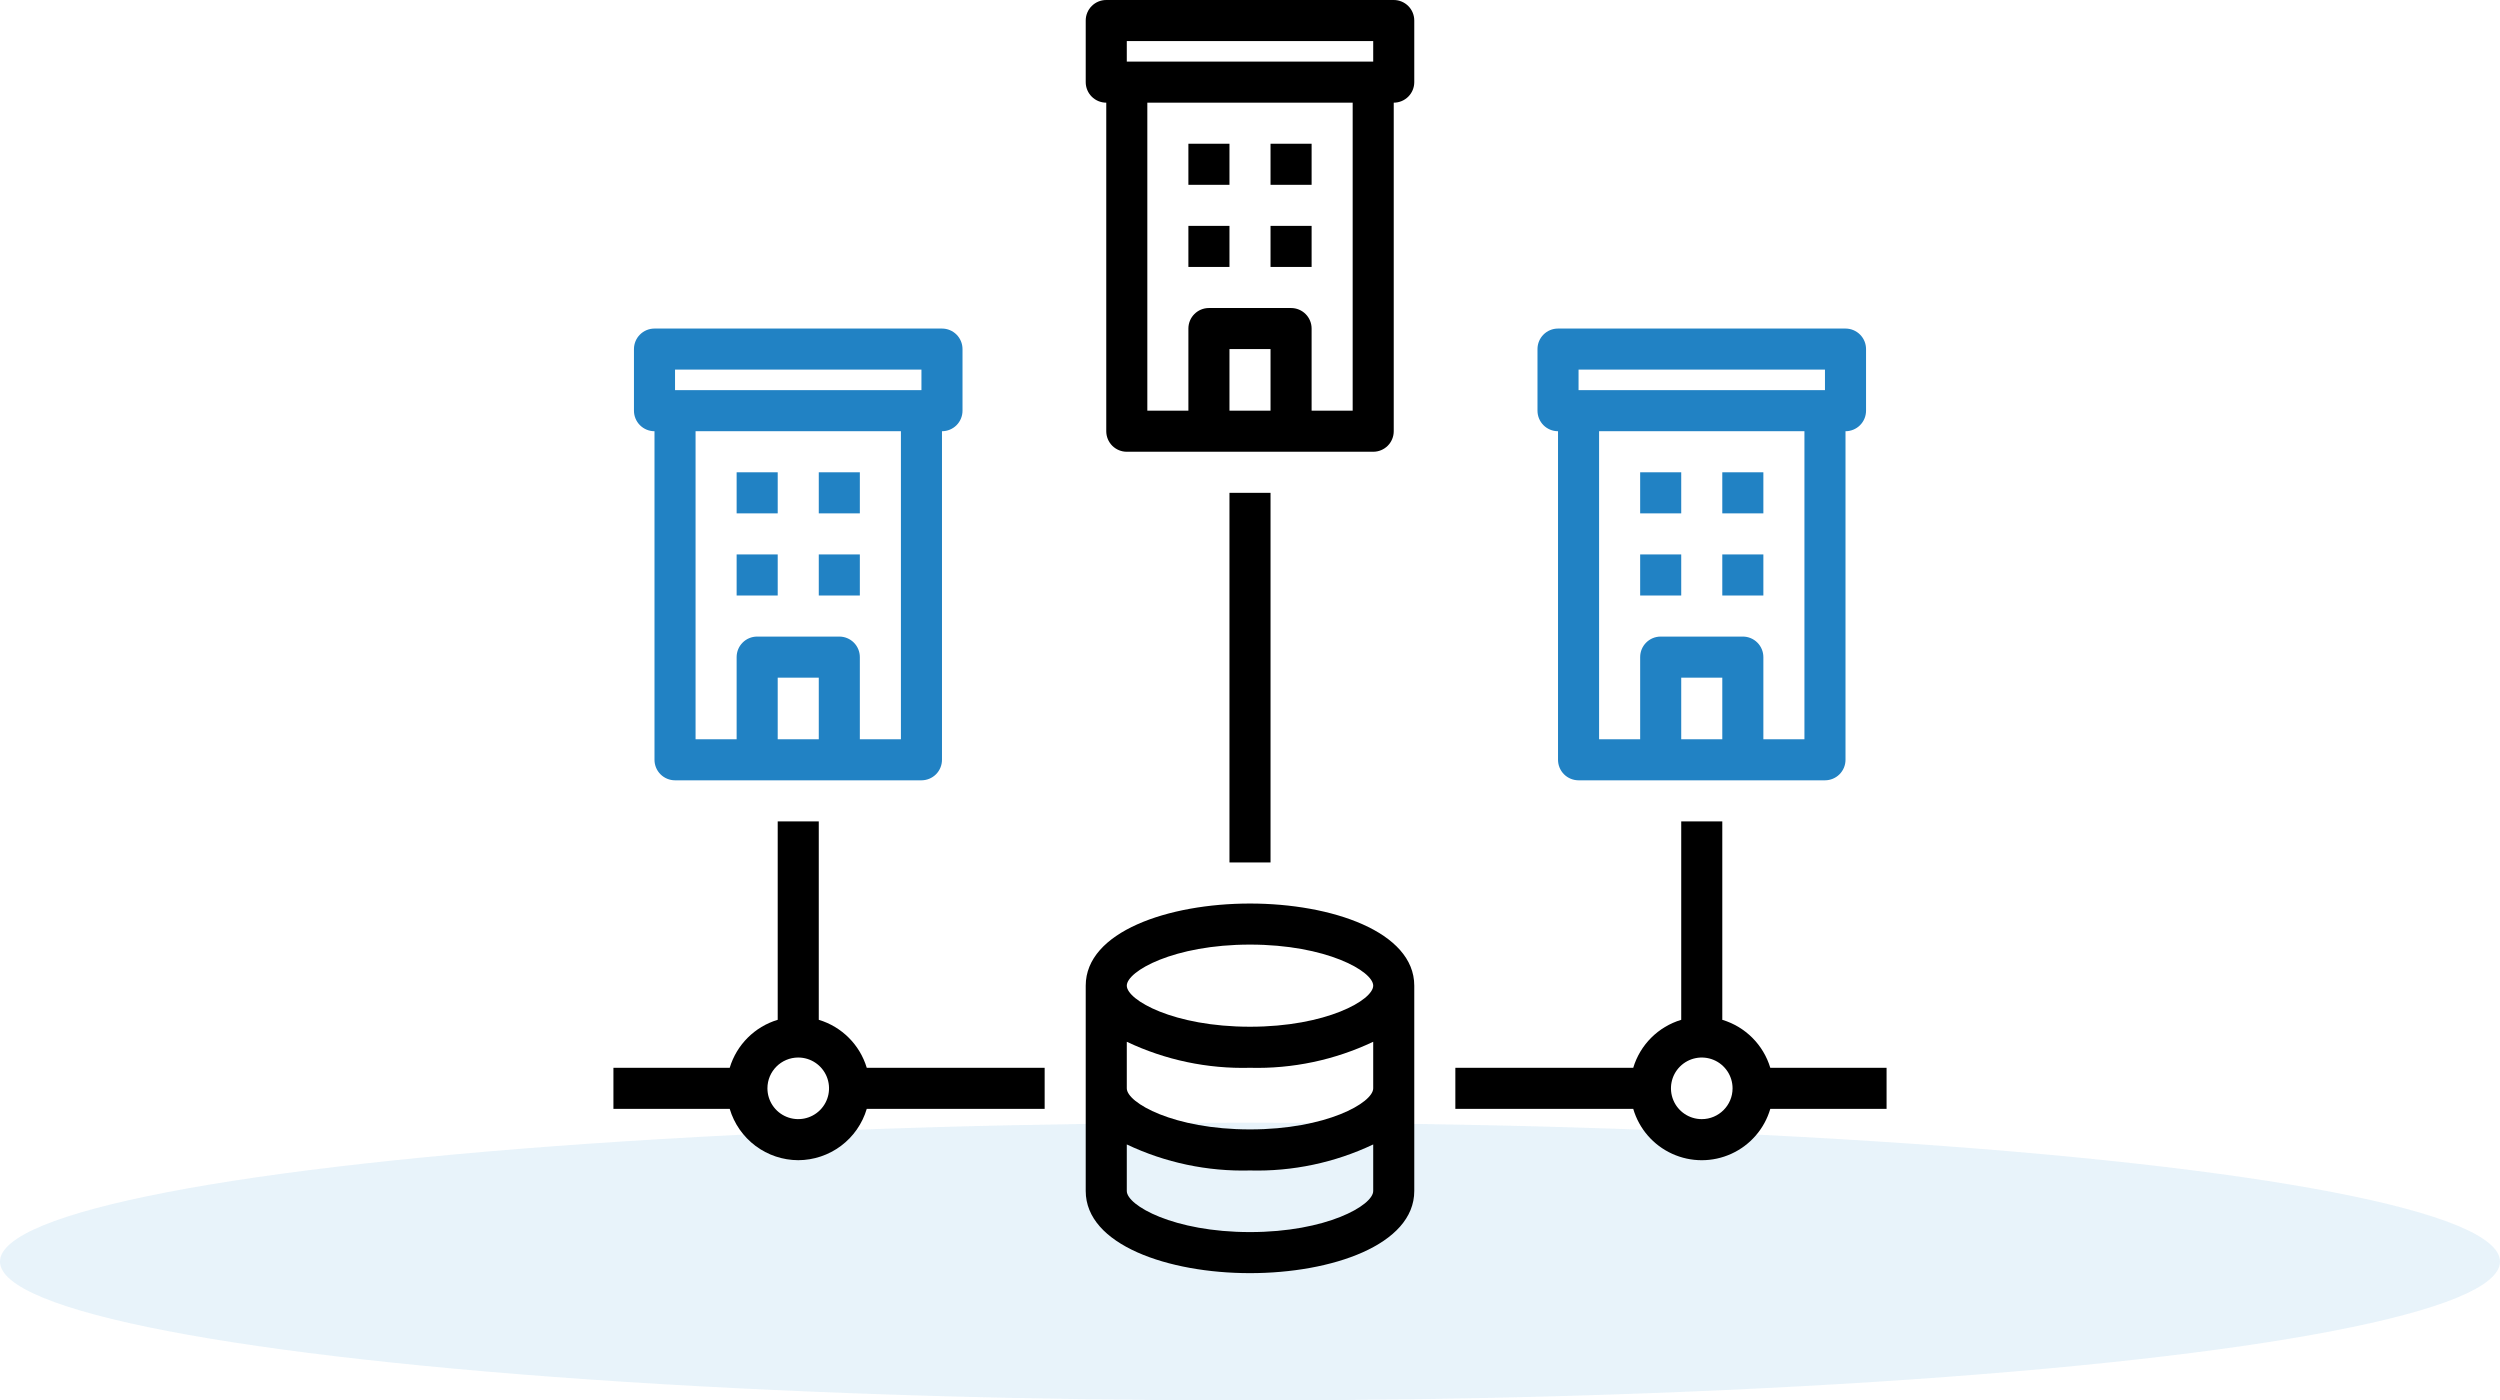
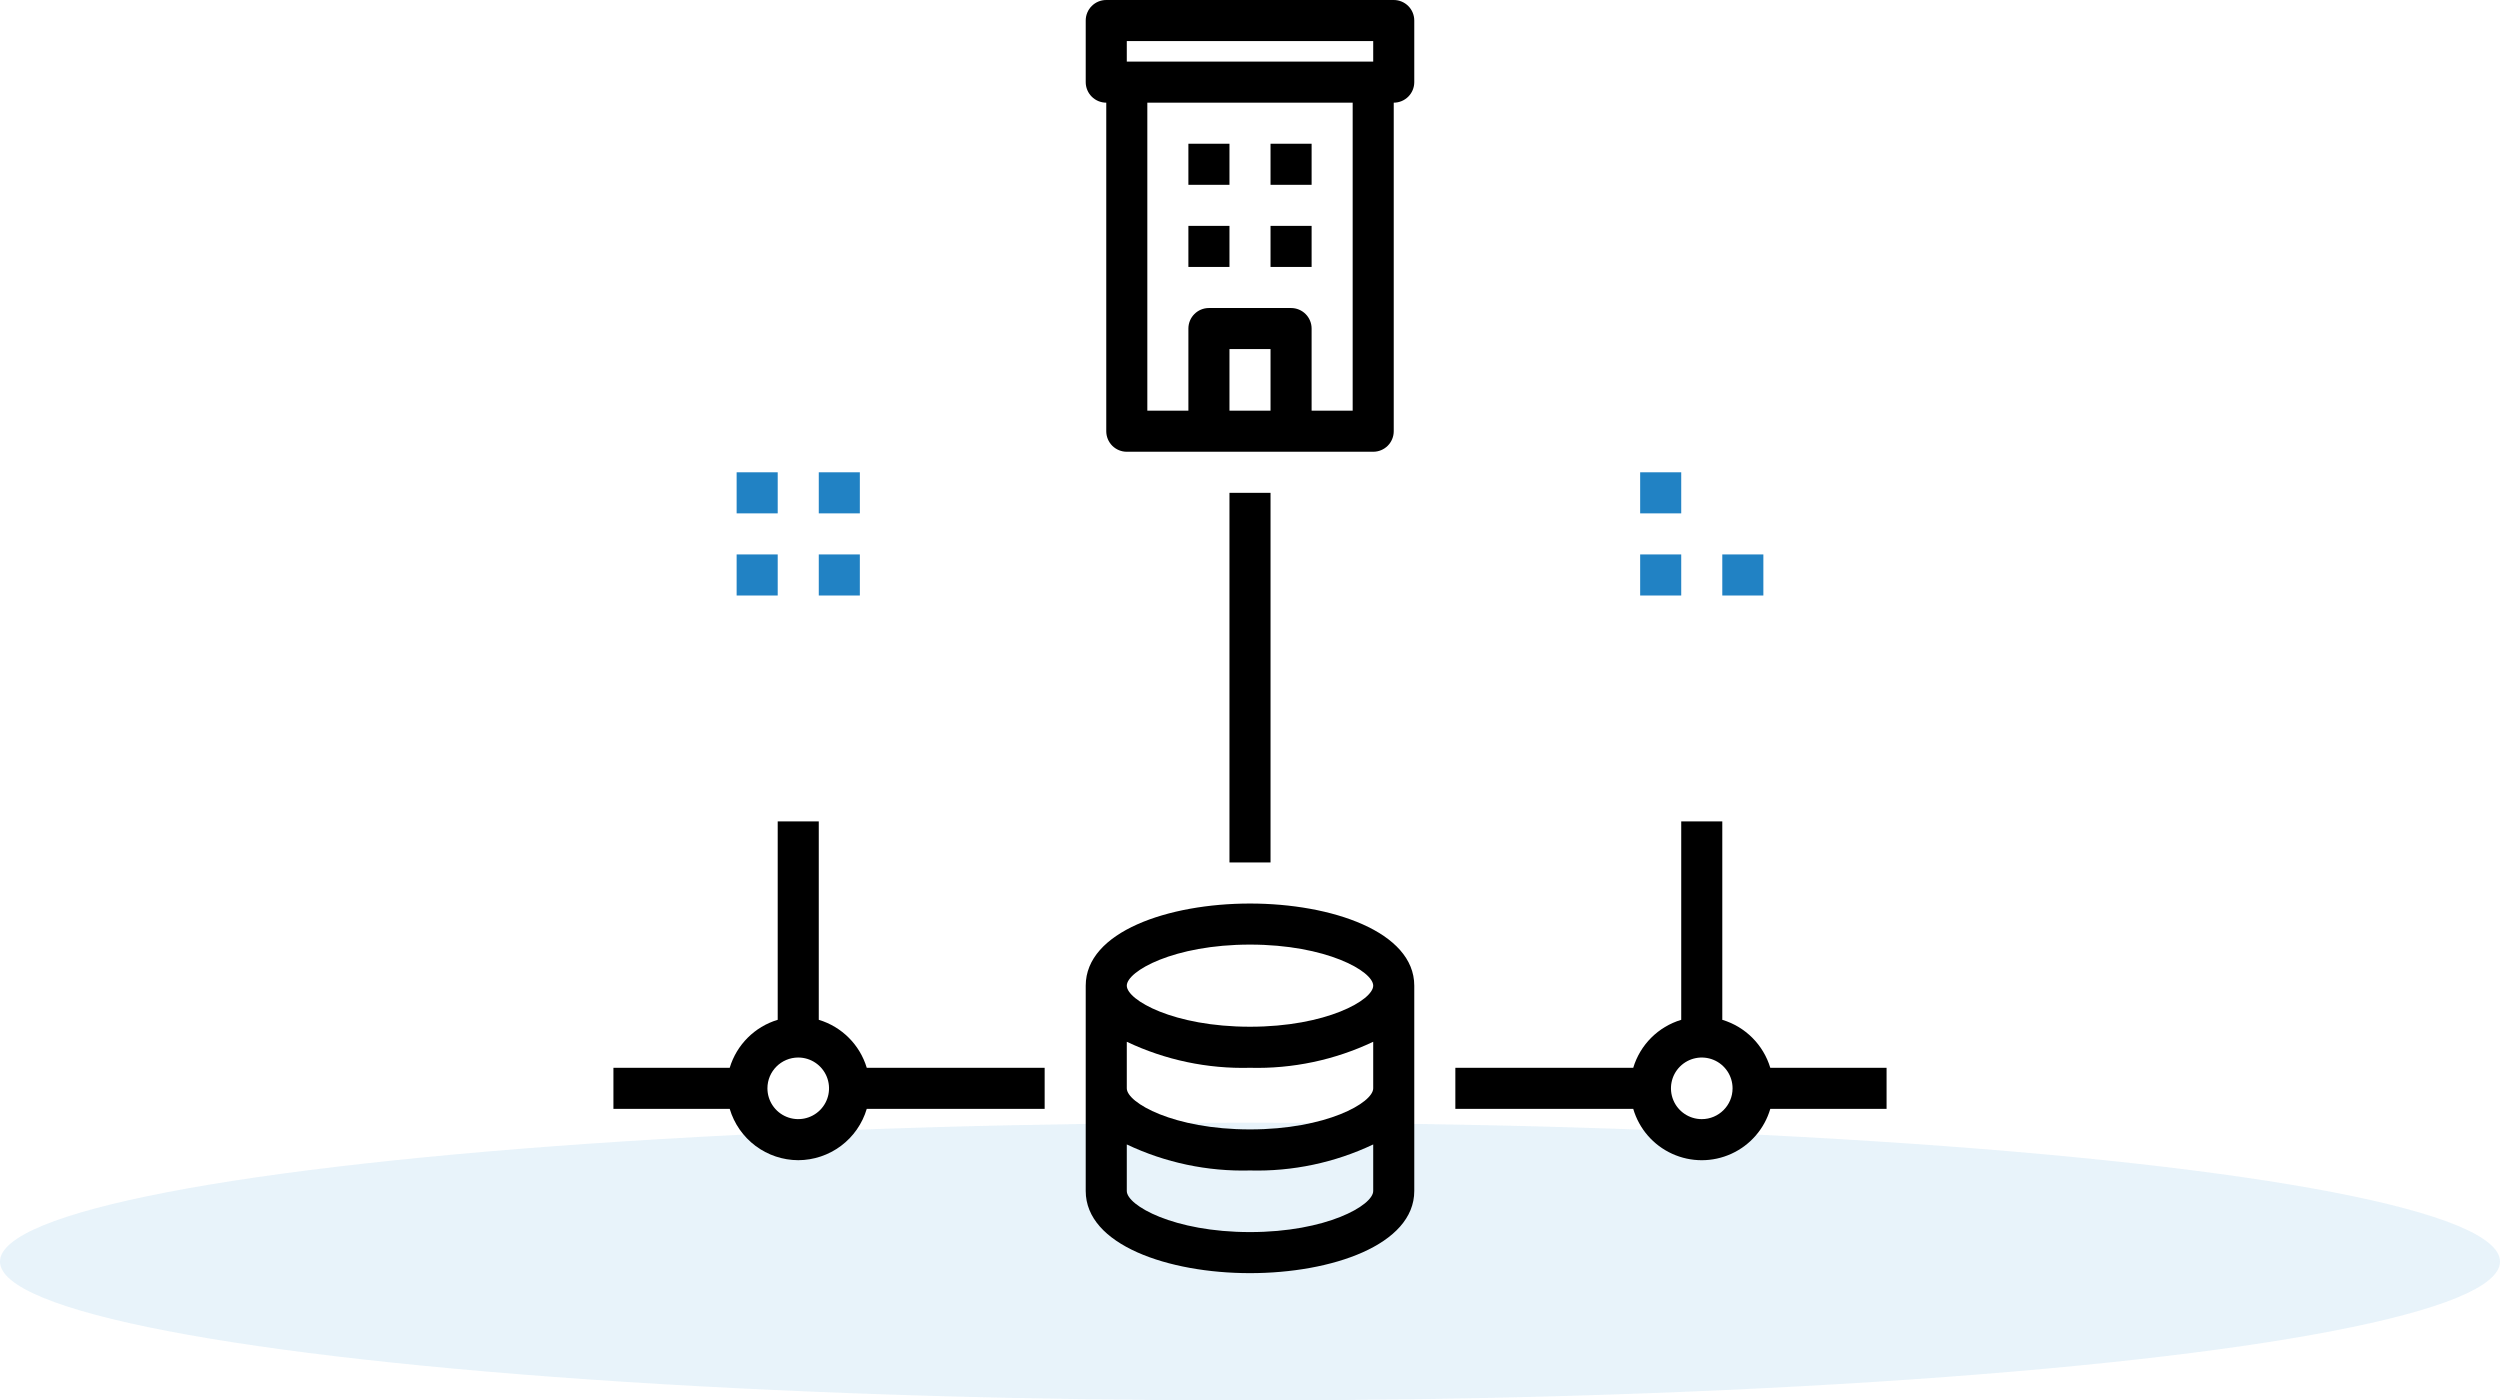
<svg xmlns="http://www.w3.org/2000/svg" width="216" height="121" viewBox="0 0 216 121" fill="none">
  <ellipse opacity="0.2" cx="108" cy="109" rx="108" ry="12" fill="#8FC5EA" />
  <path d="M102.677 12.419H106.226V15.968H102.677V12.419Z" fill="black" />
  <path d="M109.774 12.419H113.323V15.968H109.774V12.419Z" fill="black" />
  <path d="M102.677 19.516H106.226V23.064H102.677V19.516Z" fill="black" />
  <path d="M109.774 19.516H113.323V23.064H109.774V19.516Z" fill="black" />
-   <path d="M136.387 67.419H157.677C158.148 67.419 158.599 67.232 158.932 66.9C159.265 66.567 159.452 66.116 159.452 65.645V37.258C159.922 37.258 160.373 37.071 160.706 36.739C161.039 36.406 161.226 35.954 161.226 35.484V30.161C161.226 29.691 161.039 29.239 160.706 28.907C160.373 28.574 159.922 28.387 159.452 28.387H134.613C133.633 28.387 132.839 29.181 132.839 30.161V35.484C132.839 35.954 133.026 36.406 133.358 36.739C133.691 37.071 134.142 37.258 134.613 37.258V65.645C134.613 66.116 134.8 66.567 135.132 66.9C135.465 67.232 135.917 67.419 136.387 67.419ZM148.806 63.871H145.258V58.548H148.806V63.871ZM155.903 63.871H152.355V56.774C152.355 56.304 152.168 55.852 151.835 55.52C151.503 55.187 151.051 55 150.581 55H143.484C142.504 55 141.71 55.794 141.71 56.774V63.871H138.161V37.258H155.903V63.871ZM136.387 31.936H157.677V33.71H136.387V31.936Z" fill="#2182C4" />
  <path d="M141.71 40.806H145.258V44.355H141.71V40.806Z" fill="#2182C4" />
-   <path d="M148.806 40.806H152.355V44.355H148.806V40.806Z" fill="#2182C4" />
  <path d="M141.71 47.903H145.258V51.452H141.71V47.903Z" fill="#2182C4" />
  <path d="M148.806 47.903H152.355V51.452H148.806V47.903Z" fill="#2182C4" />
-   <path d="M58.323 67.419H79.613C80.083 67.419 80.535 67.232 80.868 66.9C81.2 66.567 81.387 66.116 81.387 65.645V37.258C81.858 37.258 82.309 37.071 82.642 36.739C82.974 36.406 83.161 35.954 83.161 35.484V30.161C83.161 29.691 82.974 29.239 82.642 28.907C82.309 28.574 81.858 28.387 81.387 28.387H56.548C55.569 28.387 54.774 29.181 54.774 30.161V35.484C54.774 35.954 54.961 36.406 55.294 36.739C55.626 37.071 56.078 37.258 56.548 37.258V65.645C56.548 66.116 56.735 66.567 57.068 66.9C57.401 67.232 57.852 67.419 58.323 67.419ZM70.742 63.871H67.194V58.548H70.742V63.871ZM77.839 63.871H74.29V56.774C74.29 56.304 74.103 55.852 73.771 55.52C73.438 55.187 72.987 55 72.516 55H65.419C64.44 55 63.645 55.794 63.645 56.774V63.871H60.097V37.258H77.839V63.871ZM58.323 31.936H79.613V33.71H58.323V31.936Z" fill="#2182C4" />
  <path d="M63.645 40.806H67.194V44.355H63.645V40.806Z" fill="#2182C4" />
  <path d="M70.742 40.806H74.29V44.355H70.742V40.806Z" fill="#2182C4" />
  <path d="M63.645 47.903H67.194V51.452H63.645V47.903Z" fill="#2182C4" />
  <path d="M70.742 47.903H74.29V51.452H70.742V47.903Z" fill="#2182C4" />
  <path d="M122.193 1.774C122.193 1.304 122.007 0.852 121.674 0.52C121.341 0.187 120.89 0 120.419 0H95.581C94.601 0 93.806 0.794 93.806 1.774V7.097C93.806 7.567 93.993 8.019 94.326 8.351C94.659 8.684 95.11 8.871 95.581 8.871V37.258C95.581 37.728 95.767 38.18 96.1 38.513C96.433 38.845 96.884 39.032 97.355 39.032H118.645C119.116 39.032 119.567 38.845 119.9 38.513C120.232 38.18 120.419 37.728 120.419 37.258V8.871C120.89 8.871 121.341 8.684 121.674 8.351C122.007 8.019 122.193 7.567 122.193 7.097V1.774ZM109.774 35.484H106.226V30.161H109.774V35.484ZM116.871 35.484H113.323V28.387C113.323 27.917 113.136 27.465 112.803 27.133C112.47 26.8 112.019 26.613 111.548 26.613H104.452C103.472 26.613 102.677 27.407 102.677 28.387V35.484H99.129V8.871H116.871V35.484ZM118.645 5.323H97.355V3.548H118.645V5.323Z" fill="black" />
  <path d="M148.806 88.112V70.968H145.258V88.112C143.268 88.711 141.711 90.267 141.112 92.258H125.742V95.806H141.112C141.615 97.525 142.839 98.94 144.469 99.684C146.097 100.429 147.968 100.429 149.596 99.684C151.225 98.94 152.45 97.525 152.953 95.806H163V92.258H152.953C152.353 90.267 150.797 88.711 148.806 88.112ZM147.032 96.693C145.956 96.693 144.986 96.045 144.574 95.051C144.162 94.056 144.389 92.911 145.15 92.15C145.912 91.389 147.056 91.162 148.051 91.573C149.045 91.985 149.694 92.956 149.694 94.032C149.694 95.502 148.502 96.693 147.032 96.693Z" fill="black" />
  <path d="M68.968 100.241C70.3 100.236 71.596 99.802 72.662 99.003C73.729 98.205 74.509 97.083 74.888 95.805H90.258V92.257H74.888C74.289 90.267 72.732 88.71 70.742 88.111V70.967H67.194V88.111C65.203 88.71 63.647 90.267 63.047 92.257H53V95.805H63.047C63.427 97.083 64.207 98.204 65.274 99.003C66.34 99.802 67.635 100.236 68.968 100.241ZM68.968 91.37C70.044 91.37 71.014 92.019 71.426 93.013C71.838 94.007 71.611 95.152 70.85 95.913C70.088 96.674 68.944 96.902 67.949 96.49C66.955 96.078 66.306 95.108 66.306 94.031C66.306 92.561 67.498 91.37 68.968 91.37Z" fill="black" />
  <path d="M106.226 42.581H109.774V74.516H106.226V42.581Z" fill="black" />
  <path d="M122.193 102.903V85.161C122.193 80.502 115.054 78.065 108 78.065C100.946 78.065 93.806 80.502 93.806 85.161V102.903C93.806 107.562 100.946 110 108 110C115.054 110 122.193 107.562 122.193 102.903ZM118.645 102.903C118.645 104.145 114.603 106.452 108 106.452C101.397 106.452 97.355 104.145 97.355 102.903V98.88C100.677 100.456 104.324 101.226 108 101.129C111.676 101.227 115.323 100.456 118.645 98.88V102.903ZM118.645 94.032C118.645 95.274 114.603 97.581 108 97.581C101.397 97.581 97.355 95.274 97.355 94.032V90.009C100.677 91.585 104.324 92.356 108 92.258C111.676 92.356 115.323 91.585 118.645 90.009V94.032ZM108 88.71C101.397 88.71 97.355 86.403 97.355 85.161C97.355 83.919 101.397 81.613 108 81.613C114.603 81.613 118.645 83.919 118.645 85.161C118.645 86.403 114.603 88.71 108 88.71Z" fill="black" />
</svg>